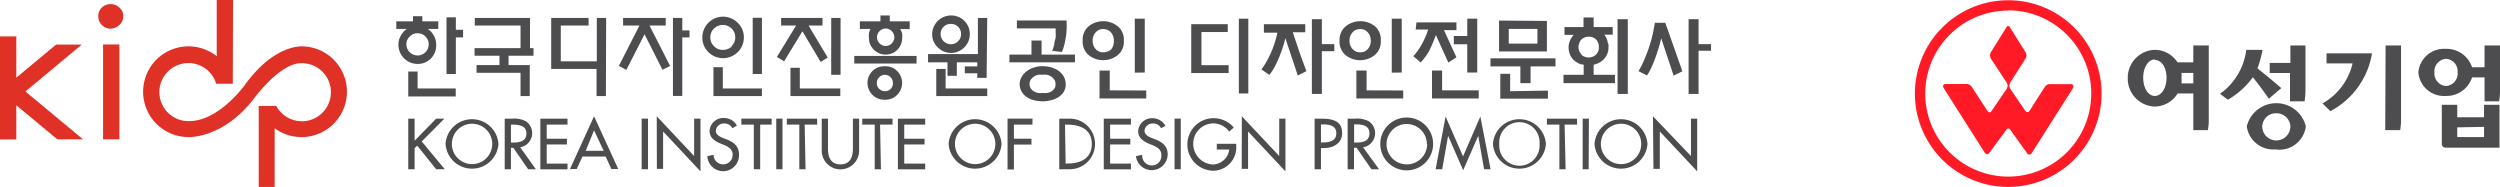
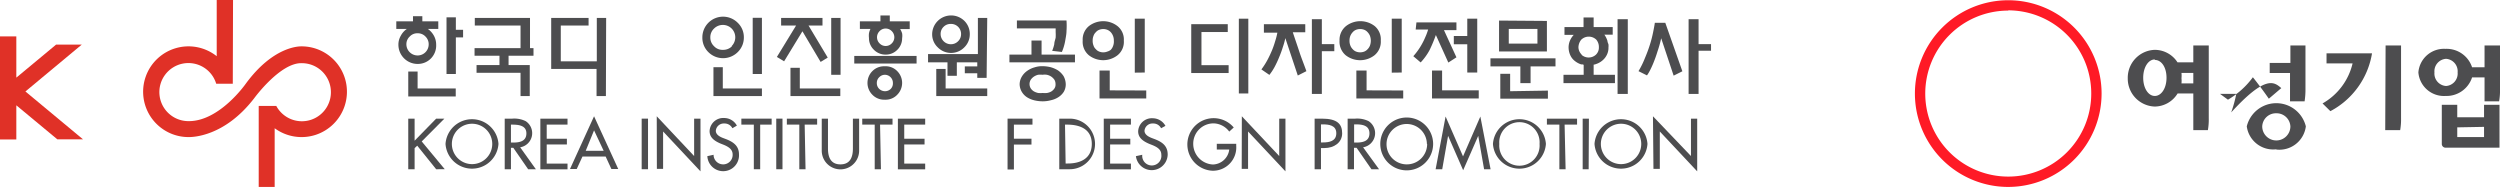
<svg xmlns="http://www.w3.org/2000/svg" viewBox="0 0 200.61 14.98">
  <defs>
    <style>.cls-1{fill:#e03127;}.cls-2{fill:#4d4d4f;}.cls-3{fill:#ff1a26;}</style>
  </defs>
  <g id="레이어_2" data-name="레이어 2">
    <g id="Layer_1" data-name="Layer 1">
-       <path class="cls-1" d="M9.89,1.29A.89.89,0,0,1,9.58,2a1,1,0,0,1-.71.3.94.94,0,0,1-.7-.3.93.93,0,0,1-.28-.68A.9.9,0,0,1,8.17.61a1,1,0,0,1,.7-.28,1,1,0,0,1,.71.28A.86.86,0,0,1,9.89,1.29ZM8.27,11.18V3.57H9.58v7.61Z" />
      <path class="cls-1" d="M18.68,6.72H17.35a2.33,2.33,0,1,0-2.24,3h.05c2.47,0,4.56-3,4.56-3,2.2-3,4.27-3,4.47-3h0a3.64,3.64,0,1,1-2.15,6.57V15H20.76V8.5h1.41a2.33,2.33,0,1,0,2.06-3.43h0C22.5,5,20.4,7.88,20.4,7.88,18,11,15.41,11,15.14,11h0a3.64,3.64,0,1,1,2.25-6.49V0h1.31Z" />
      <polygon class="cls-1" points="6.66 11.18 2.04 7.34 6.56 3.58 4.5 3.58 1.31 6.23 1.31 2.92 0 2.92 0 11.19 1.31 11.19 1.31 8.45 4.6 11.18 6.66 11.18" />
      <path class="cls-2" d="M35,9.52h.66l-1.82,1.83,1.85,2.23H35l-1.52-1.89-.21.2v1.69h-.51V9.52h.51v1.77Z" />
      <path class="cls-2" d="M40,11.55a2.13,2.13,0,0,1-4.25,0,2.13,2.13,0,0,1,4.25,0Zm-.5,0a1.62,1.62,0,1,0-3.24,0,1.62,1.62,0,1,0,3.24,0Z" />
      <path class="cls-2" d="M43,13.58h-.62l-1.19-1.72H41v1.72h-.5V9.52h.61a2.07,2.07,0,0,1,1.07.2,1.15,1.15,0,0,1-.44,2.1Zm-2-2.14h.16c.52,0,1.08-.09,1.08-.74S41.58,10,41.08,10H41Z" />
      <path class="cls-2" d="M43.36,9.52h2.18V10H43.87v1.13h1.62v.46H43.87v1.54h1.67v.46H43.36Z" />
      <path class="cls-2" d="M46.74,12.56l-.46,1h-.54l1.93-4.23,1.94,4.23h-.55l-.46-1Zm.93-2.1L47,12.1h1.44Z" />
      <path class="cls-2" d="M52,13.58h-.51V9.52H52Z" />
      <path class="cls-2" d="M52.7,9.33l3,3.19v-3h.51v4.23l-3-3.2v3h-.5Z" />
      <path class="cls-2" d="M58.77,10.29a.7.7,0,0,0-.65-.38.64.64,0,0,0-.68.58c0,.31.31.48.57.58l.29.11c.57.23,1,.54,1,1.22a1.27,1.27,0,0,1-2.54.13l.5-.11a.77.77,0,0,0,.79.77.76.76,0,0,0,.74-.79c0-.43-.35-.62-.69-.77l-.28-.11c-.47-.2-.88-.47-.88-1a1.1,1.1,0,0,1,1.19-1.05,1.16,1.16,0,0,1,1,.61Z" />
      <path class="cls-2" d="M61,13.58h-.51V10h-1V9.52h2.43V10H61Z" />
      <path class="cls-2" d="M62.79,13.58h-.5V9.52h.5Z" />
      <path class="cls-2" d="M64.64,13.58h-.5V10h-1V9.52h2.43V10h-1Z" />
      <path class="cls-2" d="M66.44,9.52v2.4c0,.66.2,1.27,1,1.27s1-.61,1-1.27V9.52h.5v2.57a1.48,1.48,0,1,1-3,0V9.52Z" />
      <path class="cls-2" d="M70.69,13.58h-.5V10h-1V9.52h2.43V10h-1Z" />
      <path class="cls-2" d="M72.05,9.52h2.19V10H72.56v1.13h1.63v.46H72.56v1.54h1.68v.46H72.05Z" />
-       <path class="cls-2" d="M80.37,11.55a2.13,2.13,0,0,1-4.25,0,2.13,2.13,0,0,1,4.25,0Zm-.5,0a1.62,1.62,0,1,0-3.24,0,1.62,1.62,0,1,0,3.24,0Z" />
      <path class="cls-2" d="M81.36,10v1.13h1.41v.47H81.36v2h-.51V9.52h2V10Z" />
      <path class="cls-2" d="M85,9.52h.84a2,2,0,1,1,0,4.06H85Zm.51,3.6h.17c1,0,1.93-.39,1.93-1.57S86.67,10,85.63,10h-.17Z" />
      <path class="cls-2" d="M88.57,9.52h2.18V10H89.08v1.13H90.7v.46H89.08v1.54h1.67v.46H88.57Z" />
      <path class="cls-2" d="M93.17,10.29a.69.69,0,0,0-.65-.38.64.64,0,0,0-.68.58c0,.31.32.48.57.58l.29.11c.58.23,1,.54,1,1.22a1.28,1.28,0,0,1-2.55.13l.51-.11a.77.77,0,1,0,1.53,0c0-.43-.35-.62-.7-.77l-.28-.11c-.46-.2-.88-.47-.88-1a1.1,1.1,0,0,1,1.19-1.05,1.17,1.17,0,0,1,1,.61Z" />
-       <path class="cls-2" d="M94.75,13.58h-.5V9.52h.5Z" />
      <path class="cls-2" d="M99.2,11.54v.16a1.87,1.87,0,0,1-1.91,2A2.11,2.11,0,1,1,99,10.23l-.36.33a1.61,1.61,0,0,0-1.27-.66,1.63,1.63,0,0,0-1.62,1.65,1.66,1.66,0,0,0,1.58,1.65A1.36,1.36,0,0,0,98.64,12h-1v-.46Z" />
      <path class="cls-2" d="M99.65,9.33l3,3.19v-3h.5v4.23l-3-3.2v3h-.51Z" />
      <path class="cls-2" d="M106,13.58h-.51V9.52h.58c1.25,0,1.63.44,1.63,1.18s-.65,1.18-1.42,1.18H106Zm0-2.15h.15c.52,0,1.08-.1,1.08-.74s-.6-.71-1.1-.71H106Z" />
      <path class="cls-2" d="M110.66,13.58h-.61l-1.19-1.72h-.21v1.72h-.51V9.52h.61a2.07,2.07,0,0,1,1.07.2,1.15,1.15,0,0,1-.44,2.1Zm-2-2.14h.15c.52,0,1.08-.09,1.08-.74s-.6-.72-1.1-.72h-.13Z" />
      <path class="cls-2" d="M115,11.55a2.12,2.12,0,0,1-4.24,0,2.12,2.12,0,0,1,4.24,0Zm-.5,0a1.62,1.62,0,1,0-1.63,1.64A1.63,1.63,0,0,0,114.52,11.55Z" />
      <path class="cls-2" d="M116.2,10.9h0l-.47,2.68h-.53L116,9.35l1.4,3.2,1.39-3.2.82,4.23h-.52l-.47-2.68h0l-1.21,2.76Z" />
      <path class="cls-2" d="M124.05,11.55a2.13,2.13,0,0,1-4.25,0,2.13,2.13,0,0,1,4.25,0Zm-.51,0a1.62,1.62,0,1,0-3.23,0,1.62,1.62,0,1,0,3.23,0Z" />
      <path class="cls-2" d="M125.63,13.58h-.5V10h-1V9.52h2.42V10h-1Z" />
      <path class="cls-2" d="M127.48,13.58H127V9.52h.5Z" />
      <path class="cls-2" d="M132.2,11.55a2.13,2.13,0,0,1-4.25,0,2.13,2.13,0,0,1,4.25,0Zm-.5,0a1.62,1.62,0,1,0-3.24,0,1.62,1.62,0,1,0,3.24,0Z" />
      <path class="cls-2" d="M132.64,9.33l3.05,3.19v-3h.5v4.23l-3-3.2v3h-.51Z" />
      <path class="cls-2" d="M34.14,4.19a.88.88,0,0,1-.63.26.9.9,0,0,1-.9-.89.83.83,0,0,1,.27-.63.82.82,0,0,1,.63-.26.84.84,0,0,1,.63.26.86.86,0,0,1,.26.63A.89.89,0,0,1,34.14,4.19Zm1.69,1.75h.75V3h.58V2.39h-.58v-1h-.75Zm-2.32-.2h-.75v2h3.81V7.1H33.51ZM32.16,2.87a1.39,1.39,0,0,0-.19.72,1.54,1.54,0,0,0,1.54,1.54,1.47,1.47,0,0,0,1.08-.45A1.48,1.48,0,0,0,35,3.59a1.48,1.48,0,0,0-.18-.72,1.62,1.62,0,0,0-.49-.55h.84V1.71H33.89V1.3h-.75v.41H31.8v.61h.85A1.52,1.52,0,0,0,32.16,2.87Z" />
      <path class="cls-2" d="M42.53,3.86h.28v.61h-2v.75h1.7V7.71h-.74V5.84H38.24V5.22h1.84V4.47h-2V3.86h3.69V2.05H38.1V1.44h4.43Z" />
      <path class="cls-2" d="M48.62,7.71h-.75V5.53H44.23V1.44h3v.61H45V4.92h2.89V1.44h.75Z" />
-       <path class="cls-2" d="M50,1.44h3.42v.61h-1.3l1.65,3.24-.61.31L51.72,2.75,50.26,5.61l-.6-.32,1.65-3.24H50Zm4,0h.75v1h.58V3h-.58v4.7H54Z" />
      <path class="cls-2" d="M58.73,3.72A1,1,0,0,1,58,4a.91.91,0,0,1-.7-.29A.94.94,0,0,1,57,3a.94.94,0,0,1,.3-.71A1,1,0,0,1,58,2a1,1,0,0,1,.71.29,1,1,0,0,1,0,1.41Zm.47-1.89A1.66,1.66,0,0,0,56.36,3a1.61,1.61,0,0,0,.48,1.18,1.67,1.67,0,0,0,2.36,0A1.62,1.62,0,0,0,59.69,3,1.6,1.6,0,0,0,59.2,1.83Zm1.94-.4H60.4V5.94h.74Zm0,5.67H58V5.39h-.75V7.71h3.89Z" />
      <path class="cls-2" d="M67.45,6H66.7V1.44h.75Zm-3.27-.56h-.75V7.71h4V7.1H64.18Zm2.24-.82-.57.35L64.39,2.51,62.92,4.92l-.58-.35,1.54-2.52h-1.2V1.44H66v.61H64.88Z" />
      <path class="cls-2" d="M71.48,7.13a.66.66,0,0,1-.46.19.68.68,0,0,1-.47-.19.63.63,0,0,1-.19-.47.62.62,0,0,1,.19-.46A.64.64,0,0,1,71,6a.65.65,0,0,1,.65.65A.63.63,0,0,1,71.48,7.13ZM72,5.71A1.28,1.28,0,0,0,71,5.32a1.31,1.31,0,0,0-1,.39,1.34,1.34,0,0,0,0,1.89A1.31,1.31,0,0,0,71,8,1.28,1.28,0,0,0,72,7.6a1.34,1.34,0,0,0,0-1.89Zm-.45-2.22a.67.67,0,0,1-.48.2.66.66,0,0,1-.48-.2.69.69,0,0,1,0-1,.66.66,0,0,1,.48-.2.67.67,0,0,1,.48.2.69.69,0,0,1,0,1Zm2,1h-5v.61h5ZM69.73,2.67a1.58,1.58,0,0,0,0,.38,1.28,1.28,0,0,0,.39.94,1.31,1.31,0,0,0,1,.39A1.28,1.28,0,0,0,72,4a1.28,1.28,0,0,0,.39-.94,1.2,1.2,0,0,0,0-.38,1.39,1.39,0,0,0-.16-.35H73V1.71H71.4V1.24h-.75v.47H69v.61h.85A1.39,1.39,0,0,0,69.73,2.67Z" />
      <path class="cls-2" d="M76.88,3.31a.8.8,0,0,1-.58.24.82.82,0,0,1-.82-.82.78.78,0,0,1,.24-.58.78.78,0,0,1,.58-.23.8.8,0,0,1,.82.81A.78.78,0,0,1,76.88,3.31Zm.5-1.64A1.52,1.52,0,0,0,74.8,2.74a1.43,1.43,0,0,0,.45,1.06,1.49,1.49,0,0,0,2.13,0,1.46,1.46,0,0,0,.44-1.06A1.48,1.48,0,0,0,77.38,1.67Zm1.84-.23h-.75v2.9h-4V5h1.56V6.08h.75V5h1.64v.33h-1v.55h1v.37h.75Zm0,5.66H75.88V5.53h-.75V7.71h4.09Z" />
      <path class="cls-2" d="M82.77,4.38V3.25h.81V4.38h2.68V5H81V4.38Zm2.81-2.74a6.07,6.07,0,0,1,0,.85c0,.25-.06.52-.11.82a4.08,4.08,0,0,1-.26.86l-.78-.09a3.09,3.09,0,0,0,.17-.54c0-.18.08-.36.11-.52a3.61,3.61,0,0,0,0-.44c0-.13,0-.23,0-.3H81.6V1.64ZM81.82,6.75A1.24,1.24,0,0,1,82,6.14a1.51,1.51,0,0,1,.42-.45A1.89,1.89,0,0,1,83,5.41a2,2,0,0,1,.65-.1,3,3,0,0,1,.65.08,2.32,2.32,0,0,1,.6.26,1.71,1.71,0,0,1,.44.45,1.41,1.41,0,0,1,.18.66,1.18,1.18,0,0,1-.16.61,1.4,1.4,0,0,1-.42.42,1.78,1.78,0,0,1-.6.25,2.5,2.5,0,0,1-.66.09A2.84,2.84,0,0,1,83,8.05a2,2,0,0,1-.58-.24A1.33,1.33,0,0,1,82,7.38,1.23,1.23,0,0,1,81.82,6.75Zm2.88,0a.68.68,0,0,0-.09-.35,1,1,0,0,0-.25-.25A1,1,0,0,0,84,6,1.13,1.13,0,0,0,83.66,6a1.63,1.63,0,0,0-.36,0,1.14,1.14,0,0,0-.34.15,1,1,0,0,0-.25.25.67.67,0,0,0,0,.69.82.82,0,0,0,.25.24,1.26,1.26,0,0,0,.34.13,1.55,1.55,0,0,0,.37,0,1.45,1.45,0,0,0,.35,0,1,1,0,0,0,.34-.12.82.82,0,0,0,.25-.24A.55.55,0,0,0,84.7,6.76Z" />
      <path class="cls-2" d="M90.18,3.26a1.37,1.37,0,0,1-.5,1.17,1.87,1.87,0,0,1-2.31,0,1.4,1.4,0,0,1-.49-1.17,1.39,1.39,0,0,1,.49-1.16,1.87,1.87,0,0,1,2.31,0A1.37,1.37,0,0,1,90.18,3.26Zm-.8,0a1,1,0,0,0-.07-.39,1,1,0,0,0-.18-.29.82.82,0,0,0-.28-.19.88.88,0,0,0-.64,0,.64.64,0,0,0-.27.19.7.7,0,0,0-.19.29,1,1,0,0,0-.07.39,1,1,0,0,0,.07.4.64.64,0,0,0,.19.29.64.64,0,0,0,.27.19.88.88,0,0,0,.64,0A.82.82,0,0,0,89.13,4a.84.84,0,0,0,.18-.29A1,1,0,0,0,89.38,3.26Zm2.6,4V7.9H88.23V5.66h.82V7.25Zm-.92-1.43V1.5h.8V5.82Z" />
      <path class="cls-2" d="M96.41,5.23h2.18v.63h-3V1.94h2.93v.63H96.41Zm3.76-3.73v6h-.76v-6Z" />
      <path class="cls-2" d="M103.74,2.59c.17.52.34,1,.52,1.55s.37,1,.57,1.57l-.69.35-1-3h0a5.77,5.77,0,0,1-.2.72,8.28,8.28,0,0,1-.3.82,8.23,8.23,0,0,1-.37.79,4.44,4.44,0,0,1-.41.62l-.64-.44a6,6,0,0,0,.48-.75c.14-.26.26-.52.37-.78a7.41,7.41,0,0,0,.26-.75,5.07,5.07,0,0,0,.17-.67h-1.08V1.94h3.32v.65Zm3.33,1.52h-1V7.54h-.8v-6h.8v2h1Z" />
      <path class="cls-2" d="M110.8,3.26a1.4,1.4,0,0,1-.5,1.17,1.88,1.88,0,0,1-2.32,0,1.42,1.42,0,0,1-.49-1.17A1.42,1.42,0,0,1,108,2.1a1.88,1.88,0,0,1,2.32,0A1.39,1.39,0,0,1,110.8,3.26Zm-.8,0a1.23,1.23,0,0,0-.07-.39,1,1,0,0,0-.19-.29.7.7,0,0,0-.27-.19.92.92,0,0,0-.33-.06.91.91,0,0,0-.32.06.7.7,0,0,0-.27.19,1,1,0,0,0-.19.29,1,1,0,0,0-.07.39,1,1,0,0,0,.07.4.86.86,0,0,0,.19.29.7.7,0,0,0,.27.19.91.91,0,0,0,.32.06.92.92,0,0,0,.33-.06.7.7,0,0,0,.27-.19.86.86,0,0,0,.19-.29A1.19,1.19,0,0,0,110,3.26Zm2.6,4V7.9h-3.76V5.66h.82V7.25Zm-.92-1.43V1.5h.8V5.82Z" />
      <path class="cls-2" d="M113.66,1.8h3.21v.62h-1l1,2.18-.65.42-1-2.21a12,12,0,0,1-.5,1.2,4.66,4.66,0,0,1-.72,1l-.59-.5a5.38,5.38,0,0,0,.78-1.14c.09-.17.16-.34.23-.5s.13-.34.18-.5h-1Zm5,5.45V7.9h-3.75V5.66h.81V7.25Zm-.92-4.36V1.5h.8V5.82h-.8V3.55h-1.08V2.89Z" />
      <path class="cls-2" d="M124.82,4.68v.65h-2V6.67H122V5.33h-2.4V4.68Zm-.69-3V4.13h-3.84V1.65Zm.08,5.59v.65h-3.82v-2h.79v1.4Zm-.84-4.95h-2.3V3.5h2.3Z" />
      <path class="cls-2" d="M127,5.17l-.11,0a1.56,1.56,0,0,1-.51-.27,1.2,1.2,0,0,1-.36-.44,1.55,1.55,0,0,1-.15-.64,1.4,1.4,0,0,1,.11-.56,1.65,1.65,0,0,1,.3-.46h-.74V2.17h1.53V1.4h.81v.77h1.53v.61h-.67a1.73,1.73,0,0,1,.25.51c0,.1.06.19.08.28a1.11,1.11,0,0,1,0,.23,1.26,1.26,0,0,1-.13.6,1.34,1.34,0,0,1-.34.44,1.49,1.49,0,0,1-.5.29.9.9,0,0,1-.22.06V6h1.71v.67h-4.13V6h1.62V5.2Zm-.1-.78a.86.86,0,0,0,1.16,0,.78.78,0,0,0,.24-.6.9.9,0,0,0-.21-.61.87.87,0,0,0-1.2,0,1,1,0,0,0-.23.63A.86.86,0,0,0,126.93,4.39Zm2.9,3.15v-6h.82v6Z" />
      <path class="cls-2" d="M134.3,6.07l-1-3h0A9.08,9.08,0,0,1,133,4.14c-.1.33-.21.63-.32.9s-.21.48-.3.65a2.83,2.83,0,0,1-.22.36l-.68-.34A7,7,0,0,0,132,4.65q.23-.54.39-1.05c.11-.34.19-.66.26-1s.11-.55.14-.77h.84L135,5.72Zm3-2h-1V7.54h-.8v-6h.8v2h1Z" />
      <path class="cls-3" d="M161.15,15a7.49,7.49,0,1,1,7.49-7.49A7.5,7.5,0,0,1,161.15,15Zm0-14.15a6.66,6.66,0,1,0,6.66,6.66A6.67,6.67,0,0,0,161.15.83Z" />
-       <path class="cls-3" d="M166.15,6.75h-1.64a.49.49,0,0,0-.45.26c-.35.55-1.12,1.75-1.19,1.87s-.25.18-.36,0l-1.19-1.74a.57.57,0,0,1-.08-.26.62.62,0,0,1,.09-.29l1.18-1.85a.59.59,0,0,0,.1-.3.58.58,0,0,0-.1-.29l-1.25-2a.12.12,0,0,0-.11-.06.15.15,0,0,0-.12.06l-1.25,2a.62.62,0,0,0-.09.29.63.63,0,0,0,.09.3L161,6.59a.58.58,0,0,1,.1.29.52.52,0,0,1-.1.28l-1.17,1.72c-.12.18-.23.19-.36,0L158.24,7a.51.51,0,0,0-.46-.26h-1.63c-.23,0-.28.16-.19.31l3.29,5.18c.13.2.3.18.41,0L161,10.41a.19.19,0,0,1,.16-.1.18.18,0,0,1,.15.1l1.33,1.85a.22.22,0,0,0,.41,0l3.29-5.18C166.43,6.91,166.37,6.75,166.15,6.75Z" />
      <path class="cls-2" d="M176,5V3.65h1.24V9.49a4.91,4.91,0,0,1-.07.95H176V7.5h-1.26a2.17,2.17,0,0,1-1.83,1.05,2.24,2.24,0,0,1-2.17-2.27A2.24,2.24,0,0,1,172.91,4a2.17,2.17,0,0,1,1.82,1Zm-3.09-.23c-.52,0-.93.63-.93,1.47s.41,1.46.93,1.46.94-.61.94-1.46S173.44,4.81,172.91,4.81ZM176,6.69V5.85h-.95a2.09,2.09,0,0,1,0,.43,1.89,1.89,0,0,1,0,.41Z" />
-       <path class="cls-2" d="M183.06,7.07l-1,.85c-.39-.56-.84-1.17-1.28-1.72a6.64,6.64,0,0,1-2,1.8l-.64-.47A5.11,5.11,0,0,0,180.25,4h1.31a10.57,10.57,0,0,1-.41,1.49C181.8,6,182.48,6.57,183.06,7.07Zm-.4,4.91a2.14,2.14,0,0,1-2.37-1.84,2.44,2.44,0,0,1,4.74,0A2.14,2.14,0,0,1,182.66,12Zm0-2.89a1.1,1.1,0,0,0-1.13,1.05,1.13,1.13,0,0,0,2.26,0A1.11,1.11,0,0,0,182.66,9.09Zm-.53-3.23V5.05h1.66V3.65H185V7.13a6.11,6.11,0,0,1-.07,1h-1.17V5.86Z" />
+       <path class="cls-2" d="M183.06,7.07l-1,.85c-.39-.56-.84-1.17-1.28-1.72a6.64,6.64,0,0,1-2,1.8l-.64-.47h1.31a10.57,10.57,0,0,1-.41,1.49C181.8,6,182.48,6.57,183.06,7.07Zm-.4,4.91a2.14,2.14,0,0,1-2.37-1.84,2.44,2.44,0,0,1,4.74,0A2.14,2.14,0,0,1,182.66,12Zm0-2.89a1.1,1.1,0,0,0-1.13,1.05,1.13,1.13,0,0,0,2.26,0A1.11,1.11,0,0,0,182.66,9.09Zm-.53-3.23V5.05h1.66V3.65H185V7.13a6.11,6.11,0,0,1-.07,1h-1.17V5.86Z" />
      <path class="cls-2" d="M187,8.92l-.63-.62a5,5,0,0,0,2.41-3.21h-2.09V4.28h3.65A6.42,6.42,0,0,1,187,8.92Zm4.43-5.27h1.24V9.49a4.91,4.91,0,0,1-.07.95H191.4Z" />
      <path class="cls-2" d="M199.37,5.4V3.65h1.24V7.13a5.1,5.1,0,0,1-.07,1h-1.17V6.21h-1a2.16,2.16,0,0,1-2.13,1.49,2.06,2.06,0,0,1-2.18-1.89,2.06,2.06,0,0,1,2.18-1.89,2.15,2.15,0,0,1,2.13,1.48Zm-3.09-.68a1,1,0,0,0-.93,1.09,1,1,0,0,0,.93,1.09,1,1,0,0,0,.93-1.09A1,1,0,0,0,196.28,4.72Zm3.05,4.69v-1h1.24v3.44h-4.35a.3.3,0,0,1-.28-.28V8.41h1.24v1Zm-2.15.81V11h2.15v-.82Z" />
    </g>
  </g>
</svg>